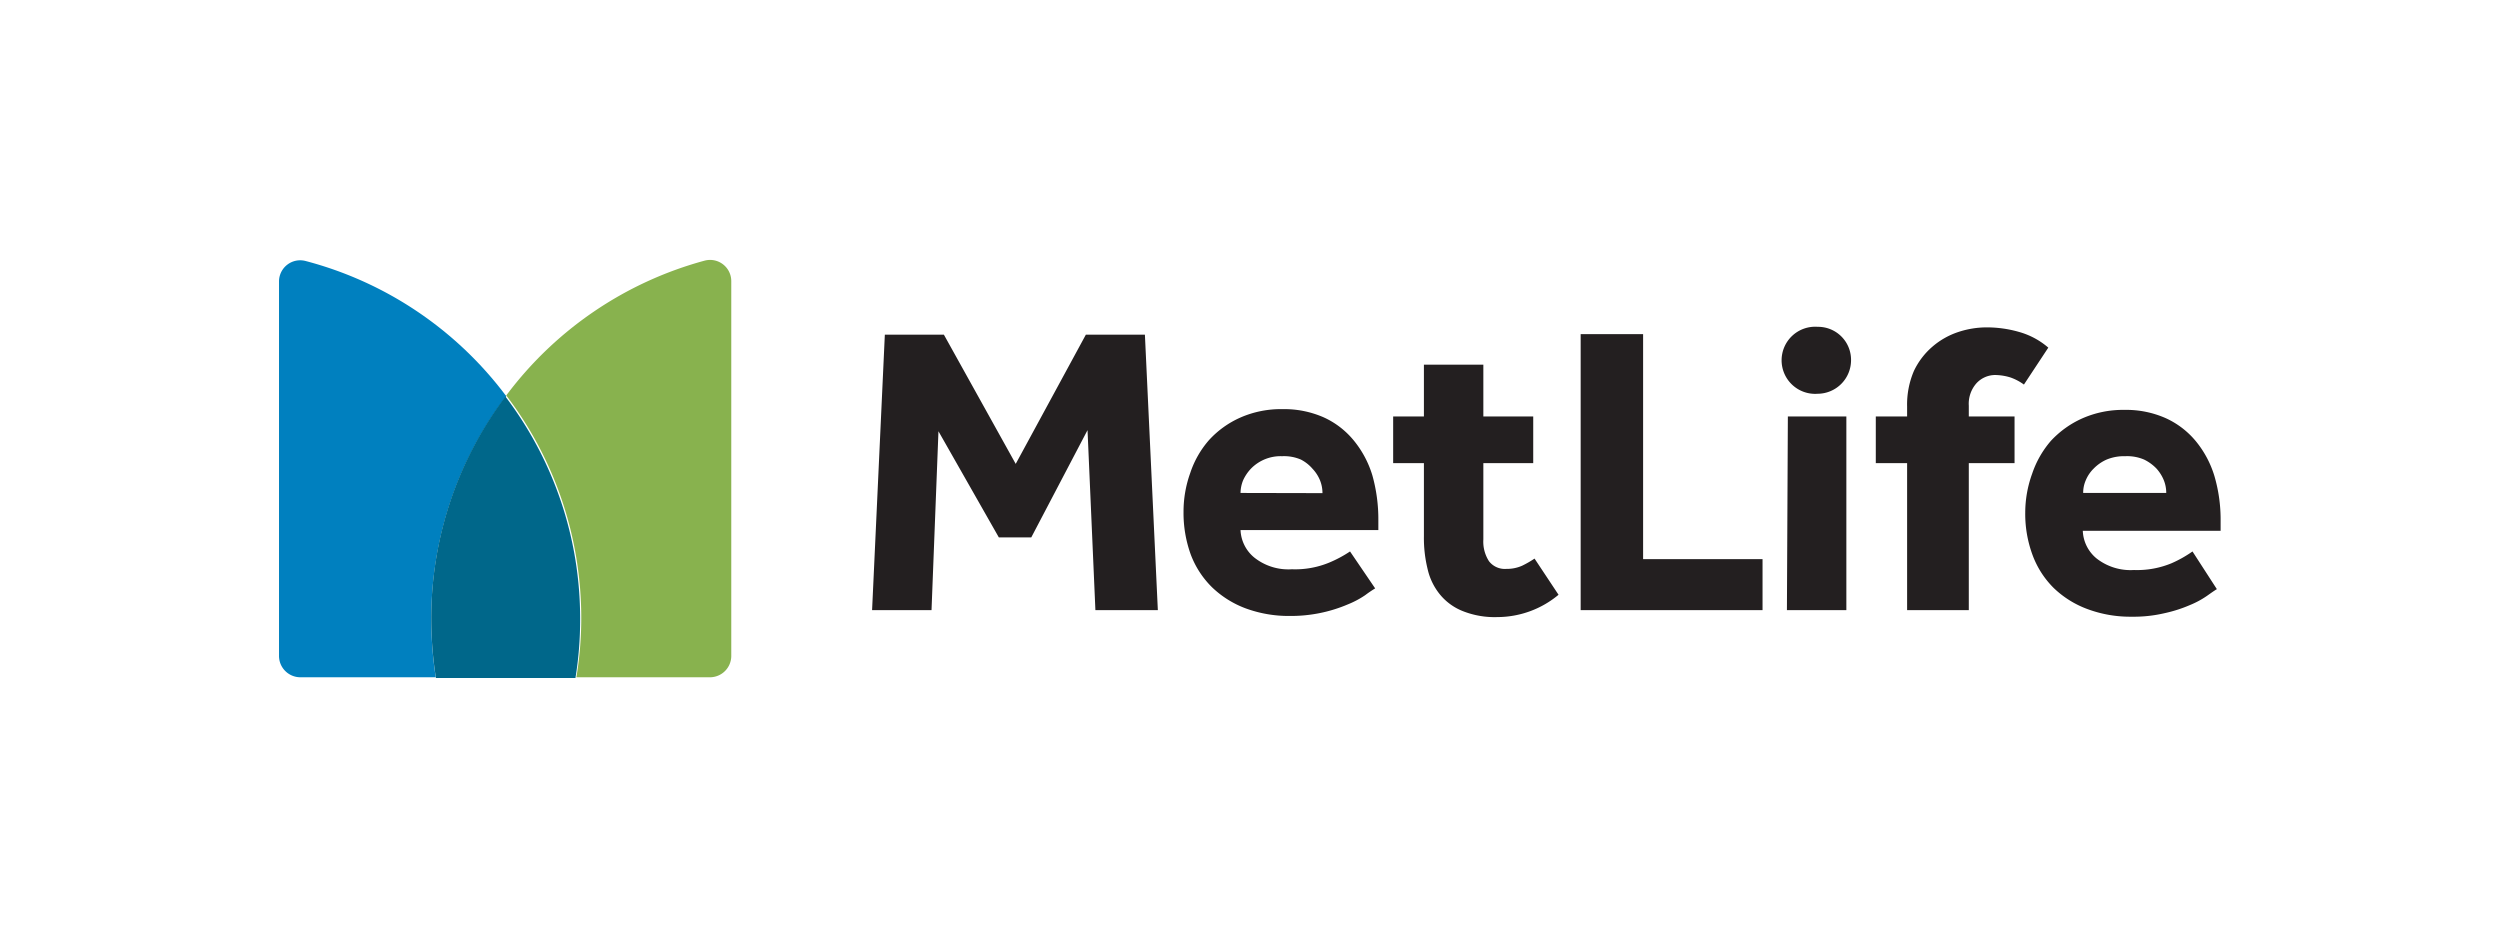
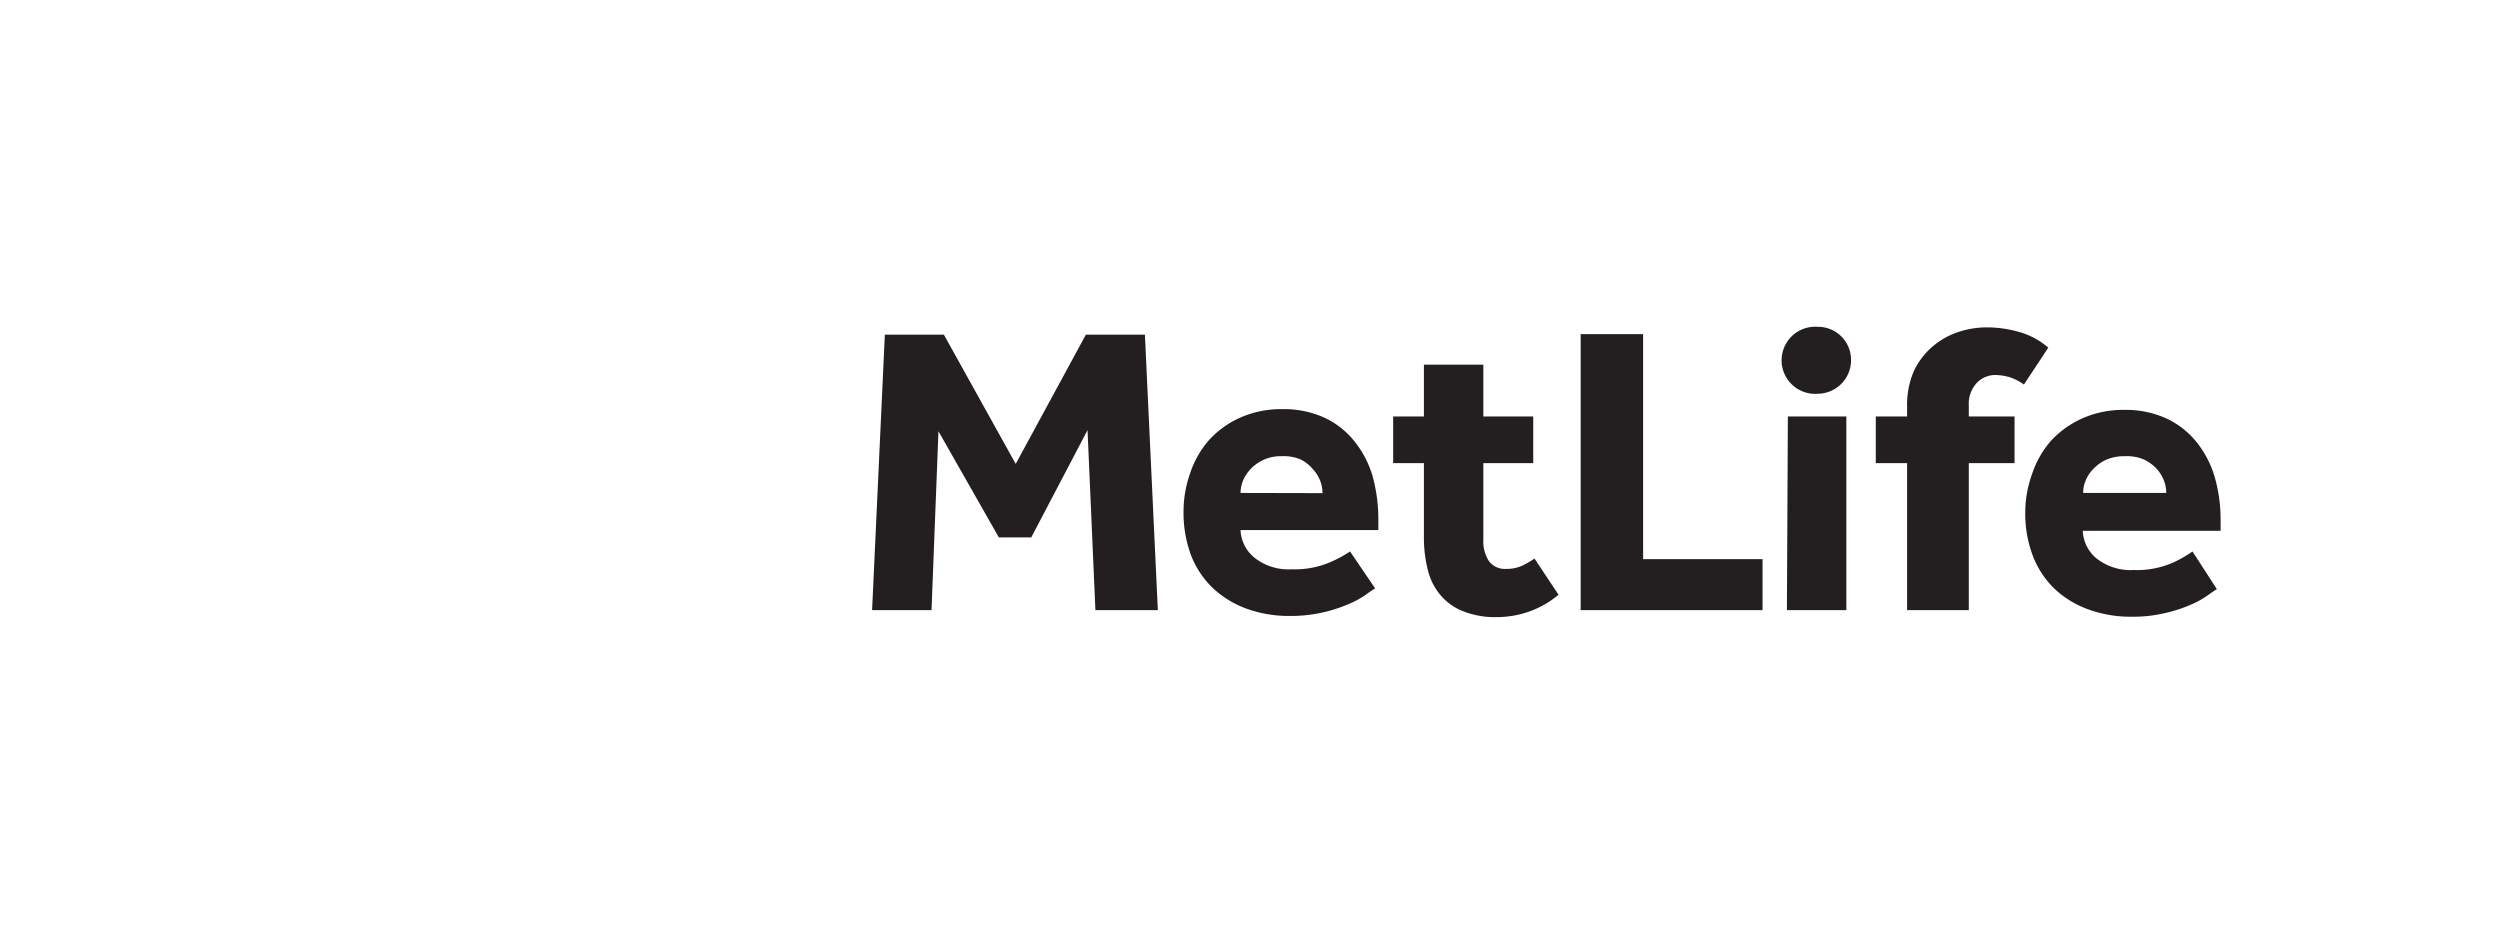
<svg xmlns="http://www.w3.org/2000/svg" viewBox="0 0 133.33 50">
  <defs>
    <style>.cls-1{fill:none;}.cls-2{fill:#231f20;}.cls-3{fill:#88b24e;}.cls-4{fill:#0080bf;}.cls-5{fill:#00678a;}</style>
  </defs>
  <title>logo_metlife</title>
  <g id="Capa_2" data-name="Capa 2">
    <g id="Capa_1-2" data-name="Capa 1">
      <rect class="cls-1" width="133.33" height="50" />
      <path class="cls-2" d="M96.94,21a1.79,1.79,0,1,1,0-3.57,1.76,1.76,0,0,1,1.78,1.78A1.79,1.79,0,0,1,96.94,21M46.51,32.54h3.17L50.05,23l3.22,5.66H55l3-5.72.42,9.6h3.33l-.69-14.69H57.91l-3.74,6.89-3.83-6.89H47.19ZM72,29.41A6.5,6.5,0,0,1,70.9,30a4.74,4.74,0,0,1-2,.36,2.92,2.92,0,0,1-2-.62,2,2,0,0,1-.74-1.47h7.35v-.53a8.63,8.63,0,0,0-.32-2.39,5.39,5.39,0,0,0-1-1.87,4.46,4.46,0,0,0-1.59-1.22,5.23,5.23,0,0,0-2.2-.44,5.38,5.38,0,0,0-2.25.45,5,5,0,0,0-1.67,1.2,5.08,5.08,0,0,0-1,1.75,6.11,6.11,0,0,0-.36,2.08,6.53,6.53,0,0,0,.38,2.26,4.85,4.85,0,0,0,1.13,1.75,5.21,5.21,0,0,0,1.79,1.13,6.64,6.64,0,0,0,2.38.41,7.73,7.73,0,0,0,3.09-.62,4.83,4.83,0,0,0,.92-.49,6.35,6.35,0,0,1,.53-.36Zm-5.84-3.12a1.84,1.84,0,0,1,.14-.68,2.27,2.27,0,0,1,.42-.62,2.21,2.21,0,0,1,1.66-.66,2.27,2.27,0,0,1,1,.18A2.08,2.08,0,0,1,70,25a2,2,0,0,1,.4.62,1.82,1.82,0,0,1,.13.68ZM84.3,32.54H94V29.82H87.63v-12H84.3Zm11,0h3.17V22.21H95.35Zm13.94-14a4.06,4.06,0,0,0-1.57-.84,6.21,6.21,0,0,0-1.69-.24,4.79,4.79,0,0,0-1.55.25,4.07,4.07,0,0,0-1.36.77,3.91,3.91,0,0,0-1,1.31,4.55,4.55,0,0,0-.36,1.89v.53h-1.67V24.7h1.67v7.84H105V24.7h2.44V22.21H105v-.57a1.65,1.65,0,0,1,.4-1.19A1.36,1.36,0,0,1,106.4,20a2.87,2.87,0,0,1,.82.13,2.76,2.76,0,0,1,.72.38ZM81.84,29.79a5.38,5.38,0,0,1-.66.38,2,2,0,0,1-.84.17,1.07,1.07,0,0,1-.93-.41,1.93,1.93,0,0,1-.3-1.16V24.7h2.66V22.21H79.11V19.45H75.94v2.76H74.3V24.7h1.64v3.9a6.92,6.92,0,0,0,.2,1.76,3.28,3.28,0,0,0,.66,1.35,3,3,0,0,0,1.21.88,4.58,4.58,0,0,0,1.85.32,5.11,5.11,0,0,0,3.26-1.19Zm35.09-.38a6.33,6.33,0,0,1-1.12.63,4.79,4.79,0,0,1-2,.36,2.94,2.94,0,0,1-2-.62,2,2,0,0,1-.73-1.47h7.35v-.53a8.27,8.27,0,0,0-.33-2.39,5.38,5.38,0,0,0-1-1.87,4.49,4.49,0,0,0-1.6-1.22,5.2,5.2,0,0,0-2.2-.44,5.37,5.37,0,0,0-2.24.45,5.14,5.14,0,0,0-1.68,1.2,5.22,5.22,0,0,0-1,1.75,6.12,6.12,0,0,0-.37,2.08,6.31,6.31,0,0,0,.39,2.26,4.83,4.83,0,0,0,1.12,1.75,5.16,5.16,0,0,0,1.8,1.13,6.54,6.54,0,0,0,2.37.41,7.19,7.19,0,0,0,1.76-.19,7.29,7.29,0,0,0,1.34-.43,4.72,4.72,0,0,0,.91-.49c.24-.17.41-.29.53-.36Zm-5.83-3.12a1.66,1.66,0,0,1,.14-.68,1.89,1.89,0,0,1,.42-.62,2.23,2.23,0,0,1,.69-.48,2.43,2.43,0,0,1,1-.18,2.3,2.3,0,0,1,1,.18,2.34,2.34,0,0,1,.66.48,2.15,2.15,0,0,1,.39.62,1.82,1.82,0,0,1,.13.68Z" />
-       <path class="cls-3" d="M27,21.09a19.58,19.58,0,0,1,4,11.87,19.34,19.34,0,0,1-.26,3.16H37.9A1.14,1.14,0,0,0,39,35V15a1.13,1.13,0,0,0-1.42-1.1A19.61,19.61,0,0,0,27,21.09" />
-       <path class="cls-4" d="M23.24,36.12A20.52,20.52,0,0,1,23,33a19.64,19.64,0,0,1,4-11.87A19.57,19.57,0,0,0,16.3,13.92,1.13,1.13,0,0,0,14.88,15V35A1.14,1.14,0,0,0,16,36.12Z" />
-       <path class="cls-5" d="M27,21.09A19.64,19.64,0,0,0,23,33a20.52,20.52,0,0,0,.25,3.16h7.44A19.34,19.34,0,0,0,30.94,33a19.58,19.58,0,0,0-4-11.87" />
    </g>
  </g>
</svg>